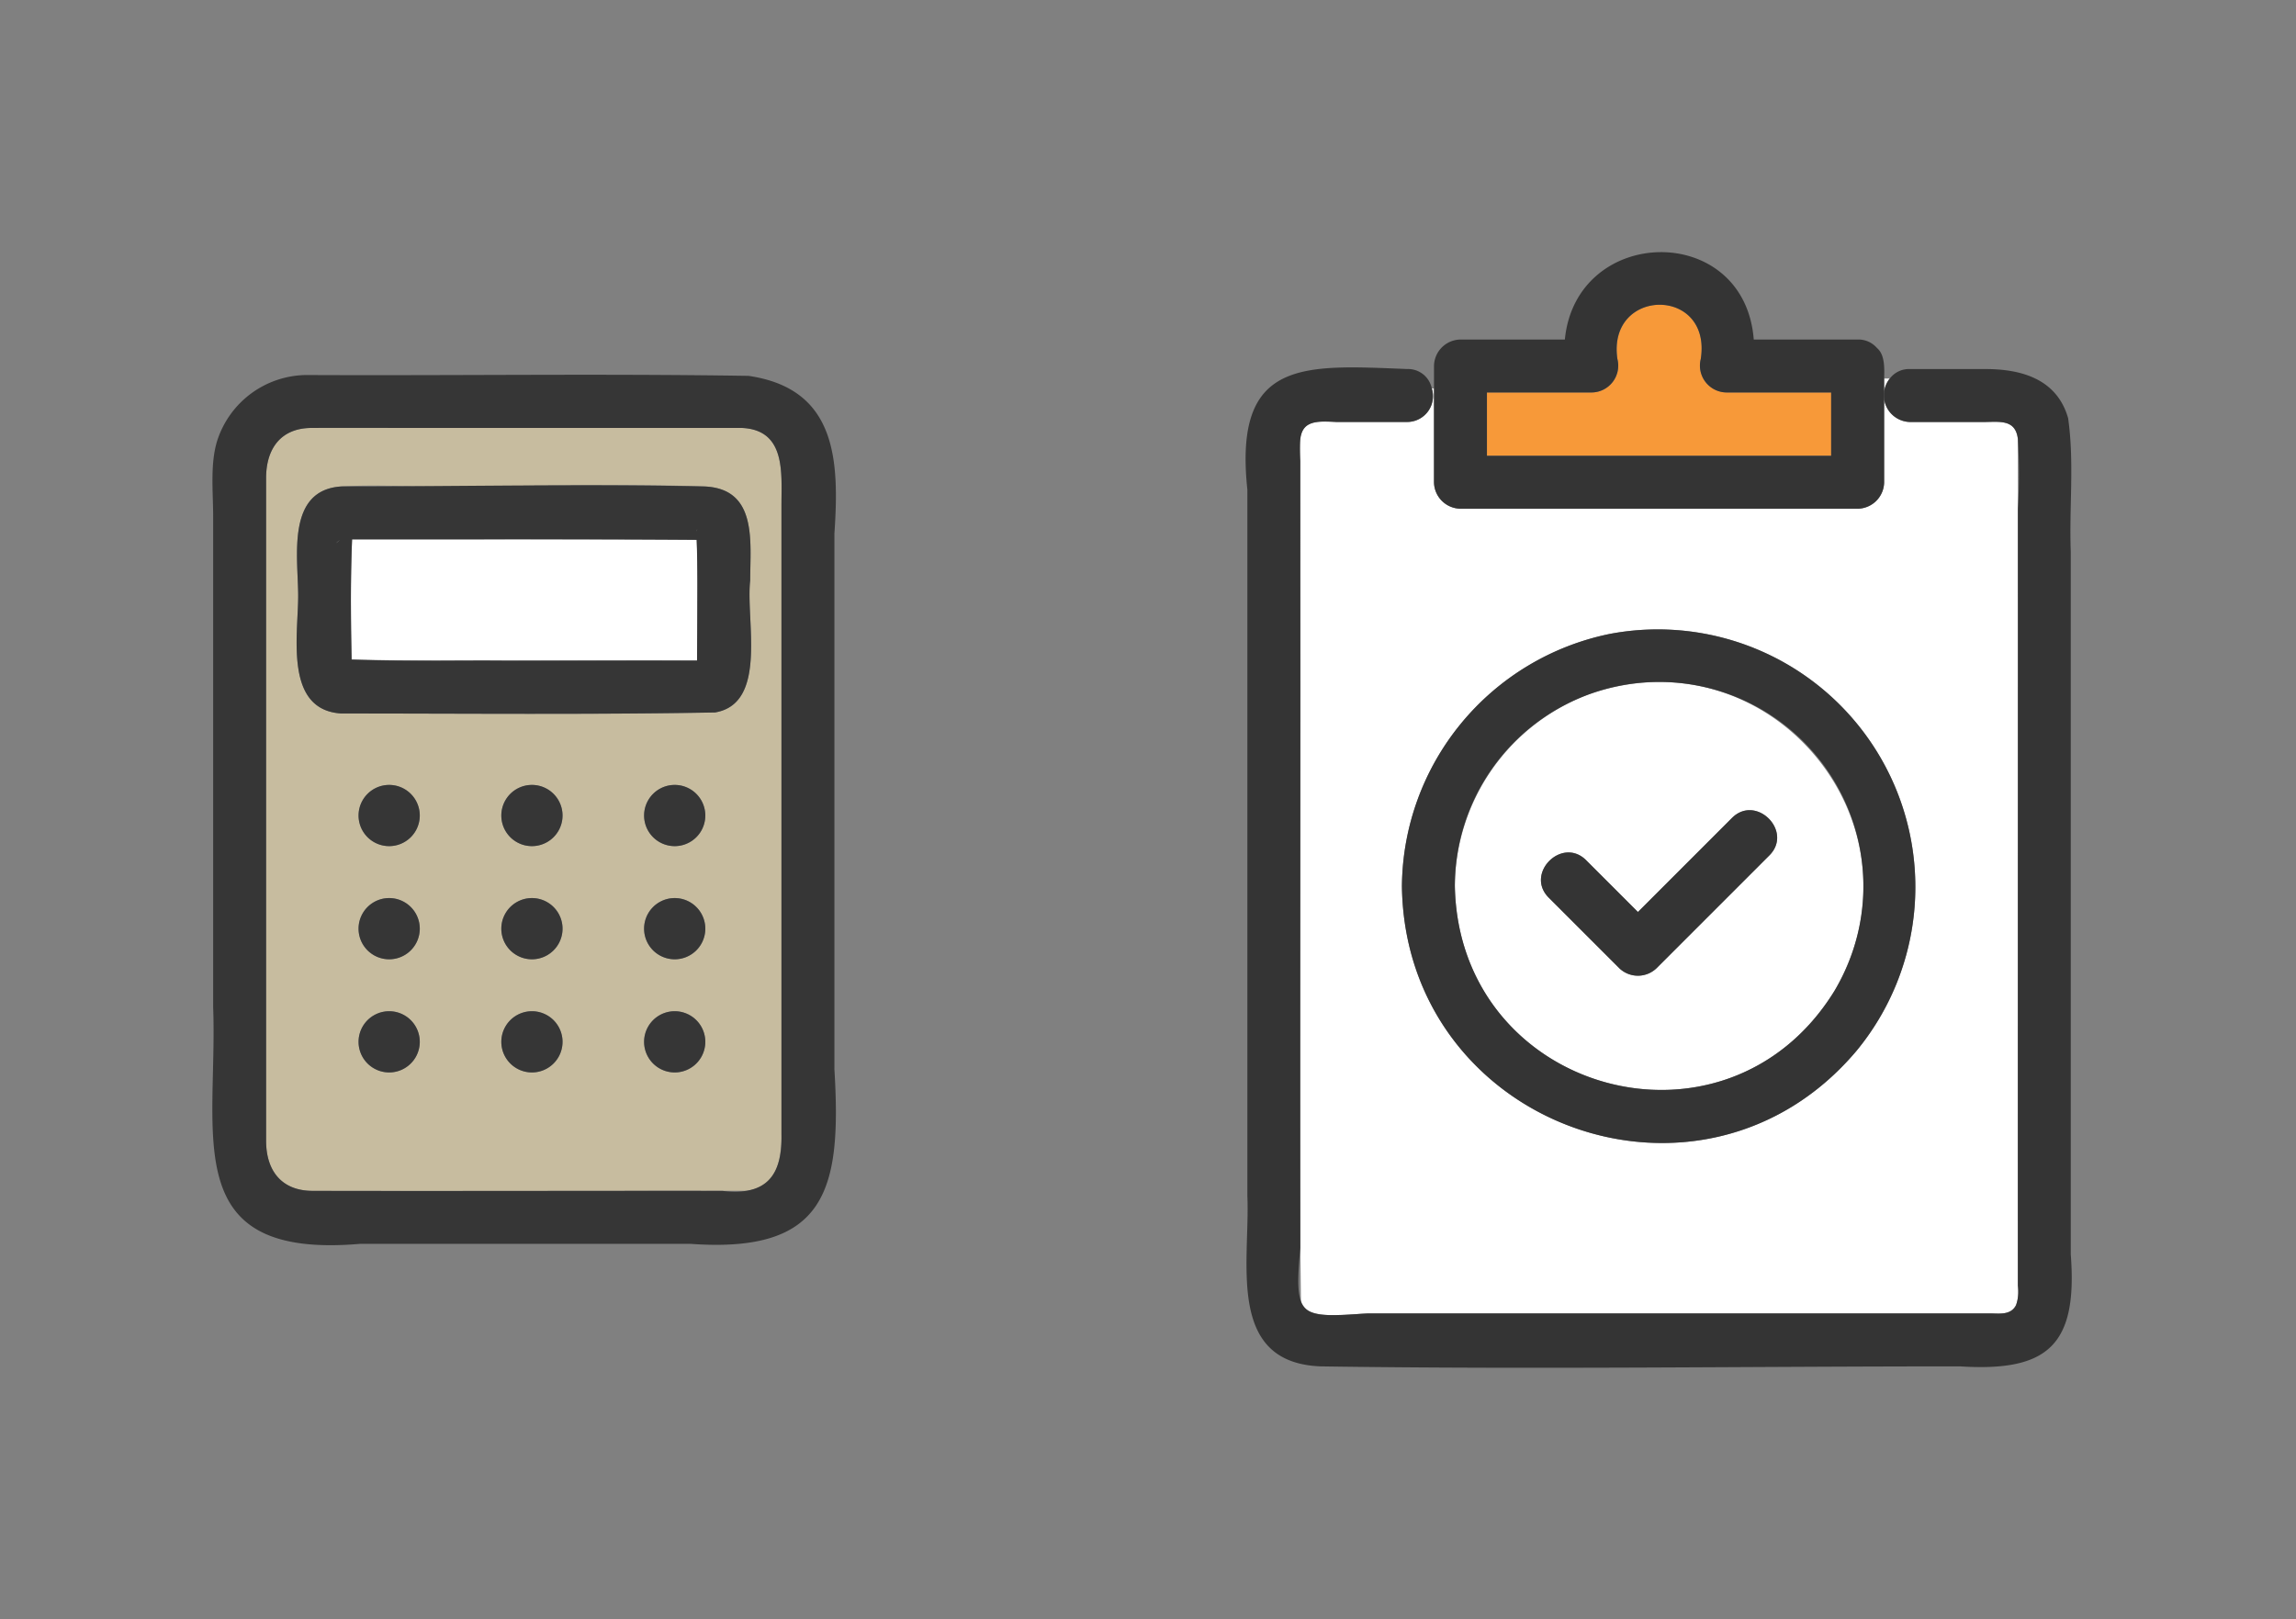
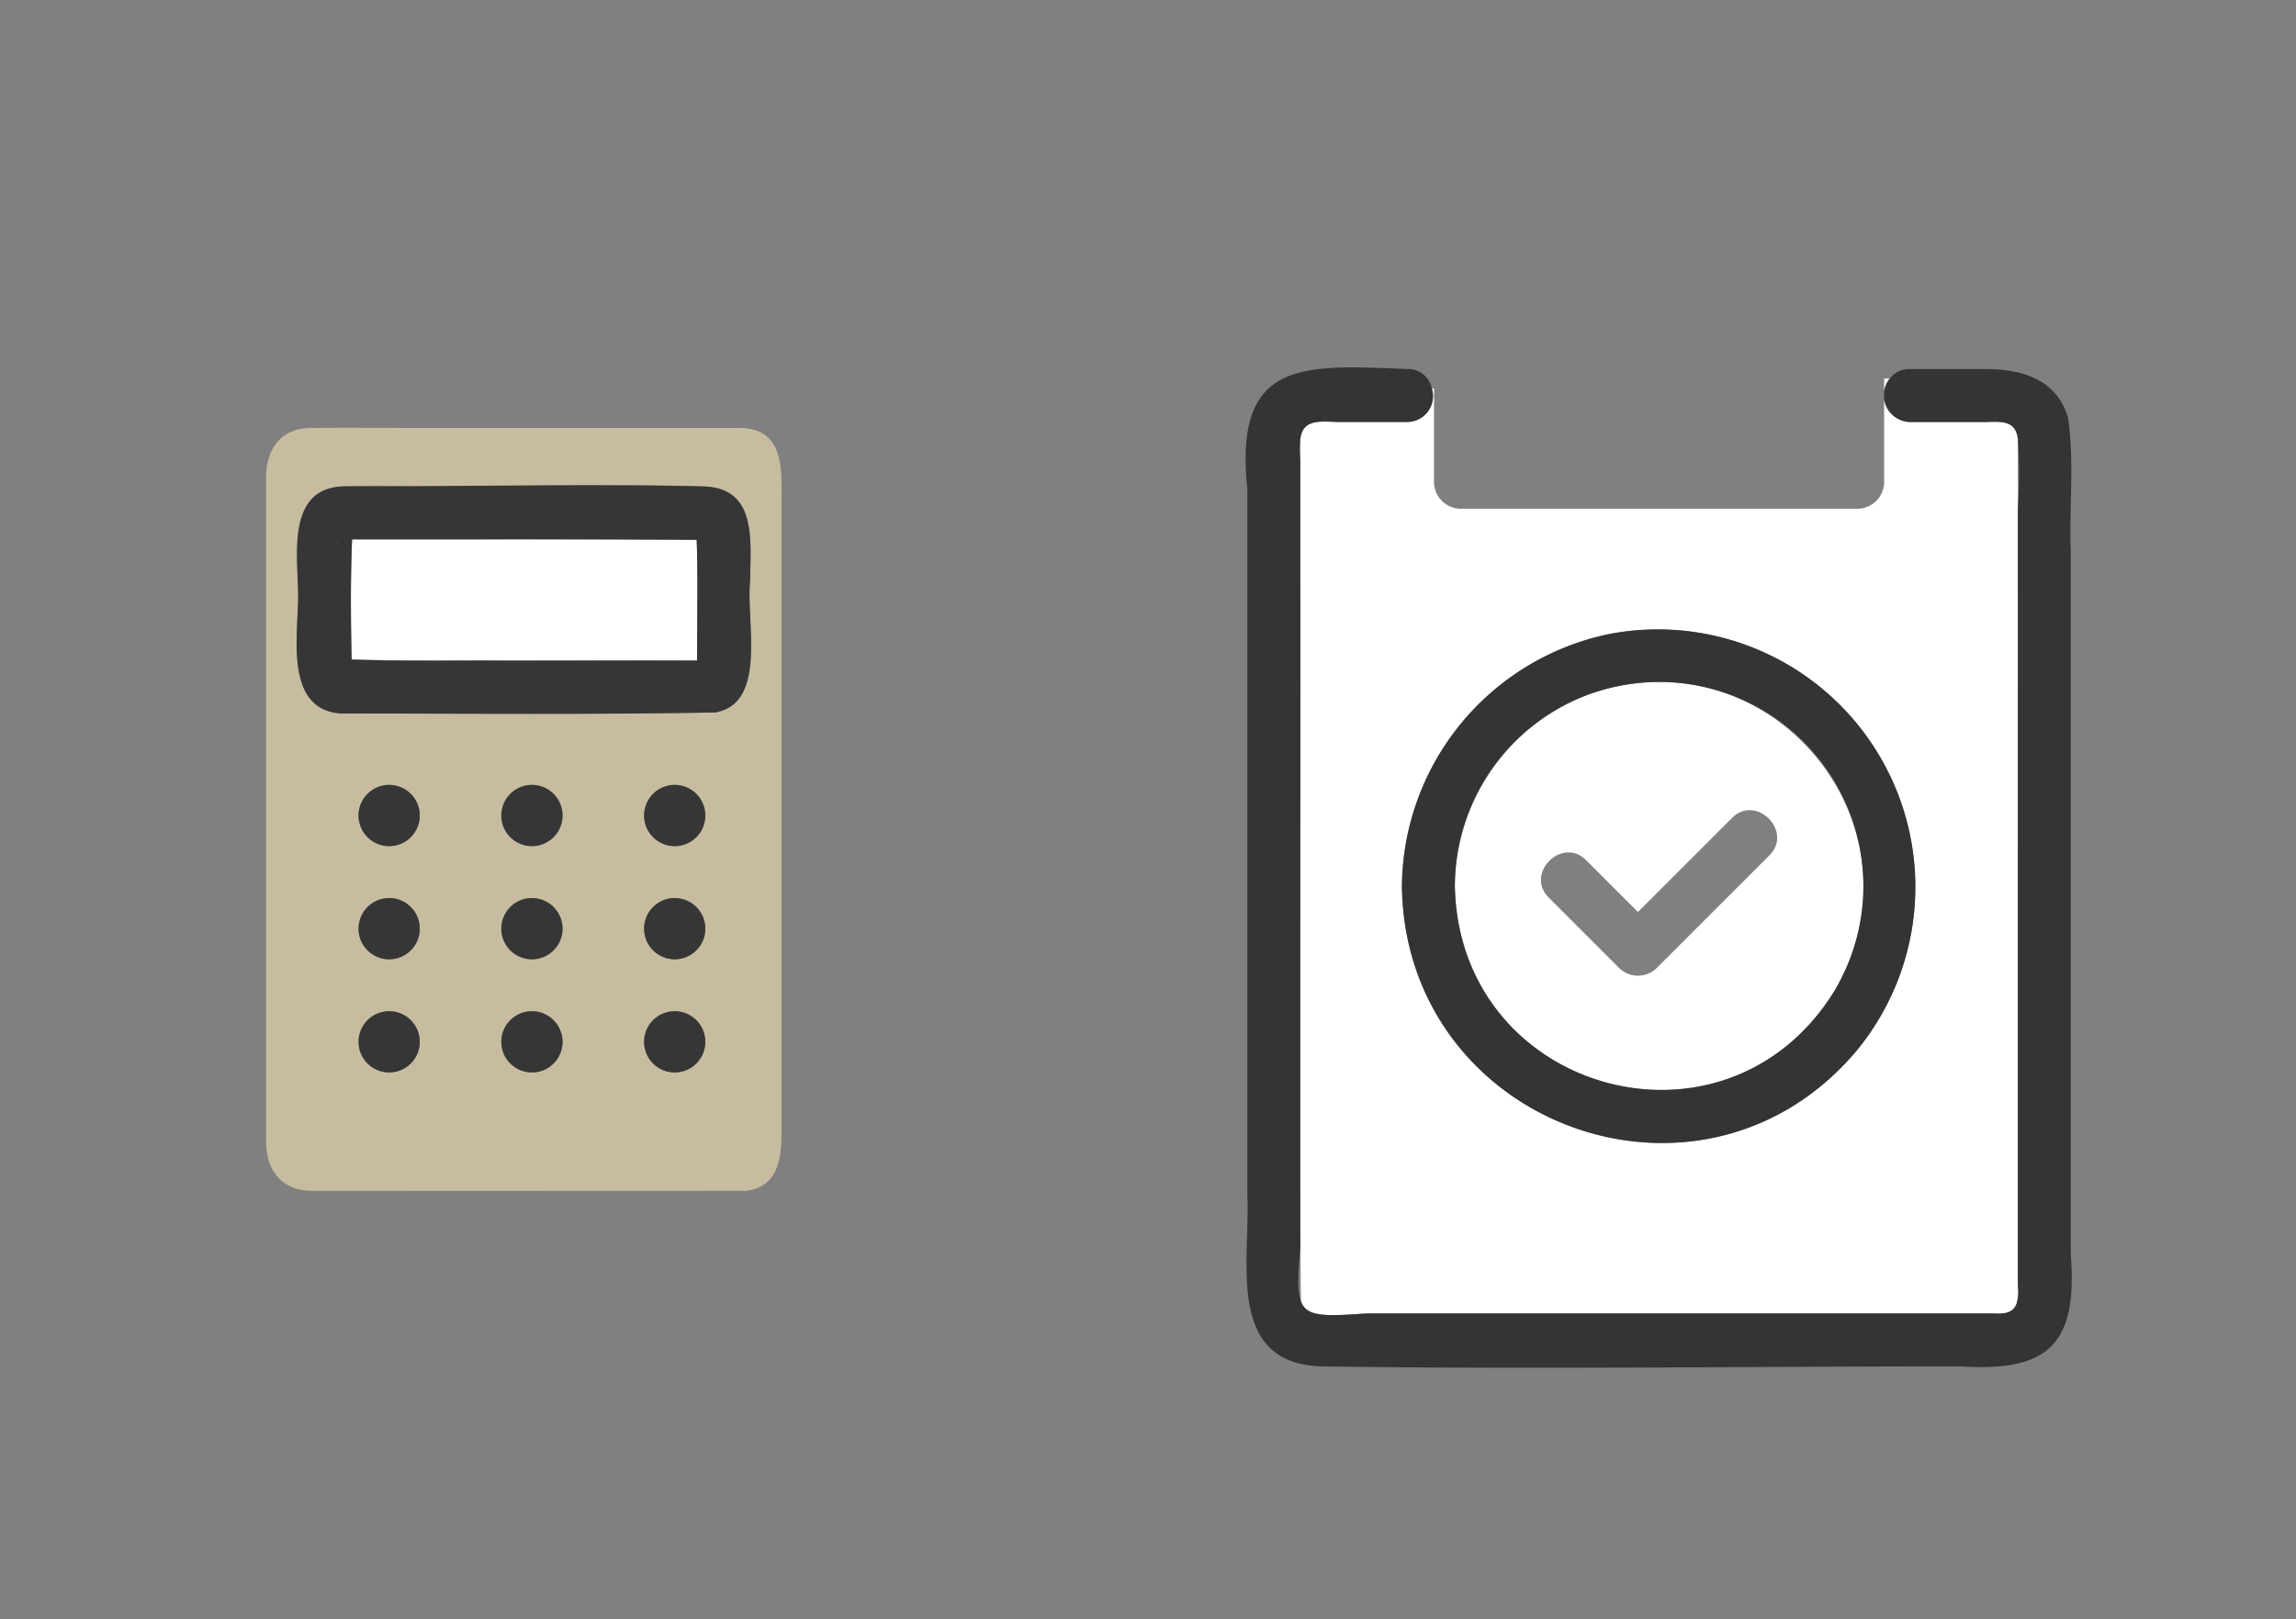
<svg xmlns="http://www.w3.org/2000/svg" width="173" height="122" viewBox="0 0 173 122">
  <rect x="0" y="0" width="173" height="122" fill="#808080" stroke="none" />
  <defs>
    <clipPath id="clip-path">
      <rect id="長方形_38394" data-name="長方形 38394" width="62.248" height="84.068" fill="none" />
    </clipPath>
    <clipPath id="clip-path-2">
      <rect id="長方形_38395" data-name="長方形 38395" width="46.985" height="65.591" fill="none" />
    </clipPath>
  </defs>
  <g id="グループ_31449" data-name="グループ 31449" transform="translate(9321 -2949)">
    <g id="グループ_31432" data-name="グループ 31432" transform="translate(-10611.07 2160.396)">
      <g id="グループ_30769" data-name="グループ 30769" transform="translate(1383.924 807.604)">
        <g id="グループ_30768" data-name="グループ 30768" transform="translate(0 0)" clip-path="url(#clip-path)">
          <path id="パス_196632" data-name="パス 196632" d="M11.16,10.436H5.8c-1.174,0-2.513-.281-2.7,1.258-.027,3.315.017,6.645,0,9.966.1,18.377-.176,36.856.06,55.18.5,1.374,3.953.774,5.018.774H55.18c1.635.144,2.155-.431,1.993-2.1-.032-21.261.044-42.563,0-63.8-.183-1.51-1.408-1.275-2.578-1.275H49.03a2.013,2.013,0,0,1-1.508-3.275H47.1v7.817a2.023,2.023,0,0,1-1.994,1.994H15.177a2.023,2.023,0,0,1-1.994-1.994V7.91h-.165a1.945,1.945,0,0,1-1.857,2.526m15.277,15.97A19.408,19.408,0,0,1,45,57.846c-11.673,13.8-34,5.583-34.233-12.425A19.576,19.576,0,0,1,26.438,26.406" transform="translate(1.013 2.361)" fill="#fff" />
          <path id="パス_196633" data-name="パス 196633" d="M62.175,73.374V20.419c-.126-3.347.277-6.751-.2-10.063-.84-2.952-3.521-3.7-6.227-3.7h-5.7a1.813,1.813,0,0,0-1.508.714h0a2.013,2.013,0,0,0,1.508,3.275h5.566c1.17,0,2.4-.235,2.578,1.275a45.106,45.106,0,0,1,0,5.279V75.719a3.366,3.366,0,0,1-.142,1.491c-.384.738-1.158.61-1.851.61H9.2c-5.078.318-5.571.459-5.078-4.932V13.573c-.14-2.393.025-3.154,2.7-2.929h5.356A1.945,1.945,0,0,0,14.03,8.117h0a1.825,1.825,0,0,0-1.857-1.463C4.336,6.343-.917,5.867.133,15.743v53.22C.352,73.91-1.51,81.534,5.659,81.809c16.049.238,32.117,0,48.169,0,6.632.42,8.873-1.6,8.347-8.435" transform="translate(0 2.154)" fill="#343434" />
-           <path id="パス_196634" data-name="パス 196634" d="M39.616,14.361V9.59h-7.9a2.023,2.023,0,0,1-1.924-2.525c.851-5.491-7.068-5.4-6.283,0A2.022,2.022,0,0,1,21.582,9.59H13.676v4.771Z" transform="translate(4.508 0.983)" fill="#f79939" />
-           <path id="パス_196635" data-name="パス 196635" d="M43.1,9.522h1.495c.019-.771.062-1.792-.533-2.291A.8.8,0,0,0,44,7.161a.475.475,0,0,0-.037-.036A1.841,1.841,0,0,0,42.6,6.584H34.77c-.7-8.919-13.388-8.639-14.234,0H12.67a2.024,2.024,0,0,0-1.994,1.994V10.27h0v7.068a2.024,2.024,0,0,0,1.994,1.994H42.6a2.023,2.023,0,0,0,1.994-1.994V9.522ZM40.6,15.344H14.665V10.573h7.906a2.022,2.022,0,0,0,1.923-2.525c-.786-5.4,7.133-5.49,6.283,0A2.023,2.023,0,0,0,32.7,10.573h7.9Z" transform="translate(3.519 0.001)" fill="#343434" />
          <path id="パス_196636" data-name="パス 196636" d="M22.032,25.265A15.537,15.537,0,0,0,11.858,39.751c.31,15.577,20.4,21.188,28.6,7.89,7.284-12.459-4.808-27.085-18.426-22.376M35.557,37.426l-8.494,8.494a2.025,2.025,0,0,1-2.821,0q-2.655-2.653-5.308-5.308c-1.819-1.819,1-4.639,2.82-2.821q1.949,1.951,3.9,3.9l7.084-7.083c1.818-1.819,4.638,1,2.82,2.82" transform="translate(3.909 8.031)" fill="#fff" />
          <path id="パス_196637" data-name="パス 196637" d="M24.53,21.719A19.578,19.578,0,0,0,8.858,40.735C9.1,58.746,31.418,66.961,43.092,53.159A19.409,19.409,0,0,0,24.53,21.719M41.447,48.625c-8.208,13.3-28.293,7.679-28.6-7.89a15.39,15.39,0,1,1,28.6,7.89" transform="translate(2.92 7.048)" fill="#343434" />
-           <path id="パス_196638" data-name="パス 196638" d="M31.129,32.212,24.044,39.3q-1.949-1.951-3.9-3.9c-1.818-1.818-4.639,1-2.82,2.82l5.309,5.309a2.026,2.026,0,0,0,2.82,0l7.43-7.43,1.064-1.065c1.818-1.818-1-4.639-2.82-2.82" transform="translate(5.517 10.425)" fill="#343434" />
        </g>
      </g>
      <g id="グループ_30771" data-name="グループ 30771" transform="translate(1306.07 816.844)">
        <g id="グループ_30770" data-name="グループ 30770" transform="translate(0 0)" clip-path="url(#clip-path-2)">
          <path id="パス_196639" data-name="パス 196639" d="M38.894,3.016H14.648c-2.731,0-5.463-.016-8.195,0C4.11,3.03,3.046,4.633,3.046,6.783V56.739c0,2.206,1.129,3.759,3.494,3.767q16.354.014,32.716-.009c2.323-.306,2.622-2.389,2.622-4.276V8.7c0-2.336.316-5.535-2.984-5.685M12.319,51.582a2.306,2.306,0,0,1,0-4.612,2.306,2.306,0,0,1,0,4.612m0-8.526a2.307,2.307,0,0,1,0-4.614,2.307,2.307,0,0,1,0,4.614m0-8.527a2.306,2.306,0,0,1,0-4.612,2.306,2.306,0,0,1,0,4.612M23.077,51.582a2.306,2.306,0,0,1,0-4.612,2.306,2.306,0,0,1,0,4.612m0-8.526a2.307,2.307,0,0,1,0-4.614,2.307,2.307,0,0,1,0,4.614m0-8.527a2.306,2.306,0,0,1,0-4.612,2.306,2.306,0,0,1,0,4.612M33.834,51.582a2.306,2.306,0,0,1,0-4.612,2.306,2.306,0,0,1,0,4.612m0-8.526a2.307,2.307,0,0,1,0-4.614,2.307,2.307,0,0,1,0,4.614m0-8.527a2.306,2.306,0,0,1,0-4.612,2.306,2.306,0,0,1,0,4.612m5.689-20.022c-.351,2.941,1.348,9.29-2.651,9.948-9.369.169-18.794.081-28.17.077-4.3-.27-3.239-5.91-3.239-8.853,0-2.915-.939-8.018,3.288-8.257,2.344-.133,4.736,0,7.083,0,6.716,0,13.473-.222,20.185,0,4.082.134,3.5,4.184,3.5,7.084" transform="translate(1.004 0.991)" fill="#c7bc9f" />
-           <path id="パス_196640" data-name="パス 196640" d="M46.871,52.268V11.983c.372-5.5.2-10.924-6.47-11.9C29.3-.092,18.159.074,7.044.02A7.133,7.133,0,0,0,.377,4.936C-.181,6.689.061,8.841.061,10.656v36.98c.359,9.7-2.716,19.051,11.094,17.852H36c10.346.758,11.418-4.158,10.868-13.219M42.882,9.694V57.213c.08,3.1-1.121,4.682-4.45,4.285-10.3-.011-20.592.025-30.887,0-2.365-.008-3.494-1.56-3.494-3.766V7.774c0-2.15,1.064-3.752,3.408-3.766,2.731-.016,5.463,0,8.195,0H39.9c3.3.149,2.984,3.349,2.984,5.685" transform="translate(0 0)" fill="#363636" />
          <path id="パス_196641" data-name="パス 196641" d="M7.288,9.367c-.214.141-.469.435,0,0" transform="translate(2.315 3.087)" fill="#fff" />
          <path id="パス_196642" data-name="パス 196642" d="M33.95,15.651c-.032-2.11.066-4.17-.044-6.285C25.254,9.3,16.6,9.339,7.94,9.331c-.125,3.062-.1,6-.035,9.056,8.679.189,17.346.021,26.029.074.037-.939.007-1.871.016-2.811" transform="translate(2.588 3.074)" fill="#fff" />
          <path id="パス_196643" data-name="パス 196643" d="M27.452,8.91a.535.535,0,0,1,.037-.154.192.192,0,0,0-.037.154" transform="translate(9.048 2.886)" fill="#fff" />
          <path id="パス_196644" data-name="パス 196644" d="M35.449,6.35c-9.076-.2-18.193.005-27.268,0-4.227.239-3.288,5.342-3.288,8.257,0,2.942-1.065,8.583,3.239,8.853,9.375,0,18.8.092,28.17-.077,4.011-.678,2.295-7,2.651-9.948,0-2.9.578-6.95-3.5-7.084M8.03,10.39c-.469.433-.214.14,0,0m12.243,9.081c-3.8-.029-7.55.076-11.354-.076-.064-3.059-.09-5.994.035-9.056,8.659.008,17.314-.029,25.966.035.1,3.045.036,6.054.028,9.1ZM34.964,9.577a.485.485,0,0,0-.037.154.187.187,0,0,1,.037-.154" transform="translate(1.574 2.065)" fill="#363636" />
          <path id="パス_196645" data-name="パス 196645" d="M10.586,23.246a2.306,2.306,0,0,0,0,4.612,2.306,2.306,0,0,0,0-4.612" transform="translate(2.737 7.662)" fill="#363636" />
          <path id="パス_196646" data-name="パス 196646" d="M10.586,29.659a2.306,2.306,0,0,0,0,4.612,2.306,2.306,0,0,0,0-4.612" transform="translate(2.737 9.776)" fill="#363636" />
          <path id="パス_196647" data-name="パス 196647" d="M10.586,36.071a2.306,2.306,0,0,0,0,4.612,2.306,2.306,0,0,0,0-4.612" transform="translate(2.737 11.89)" fill="#363636" />
          <path id="パス_196648" data-name="パス 196648" d="M18.676,23.246a2.306,2.306,0,0,0,0,4.612,2.306,2.306,0,0,0,0-4.612" transform="translate(5.404 7.662)" fill="#363636" />
          <path id="パス_196649" data-name="パス 196649" d="M18.676,29.659a2.306,2.306,0,0,0,0,4.612,2.306,2.306,0,0,0,0-4.612" transform="translate(5.404 9.776)" fill="#363636" />
          <path id="パス_196650" data-name="パス 196650" d="M18.676,36.071a2.306,2.306,0,0,0,0,4.612,2.306,2.306,0,0,0,0-4.612" transform="translate(5.404 11.89)" fill="#363636" />
          <path id="パス_196651" data-name="パス 196651" d="M26.767,23.246a2.306,2.306,0,0,0,0,4.612,2.306,2.306,0,0,0,0-4.612" transform="translate(8.071 7.662)" fill="#363636" />
          <path id="パス_196652" data-name="パス 196652" d="M26.767,29.659a2.306,2.306,0,0,0,0,4.612,2.306,2.306,0,0,0,0-4.612" transform="translate(8.071 9.776)" fill="#363636" />
          <path id="パス_196653" data-name="パス 196653" d="M26.767,36.071a2.306,2.306,0,0,0,0,4.612,2.306,2.306,0,0,0,0-4.612" transform="translate(8.071 11.89)" fill="#363636" />
        </g>
      </g>
    </g>
    <rect id="長方形_38835" data-name="長方形 38835" width="173" height="122" transform="translate(-9321 2949)" fill="none" />
  </g>
</svg>